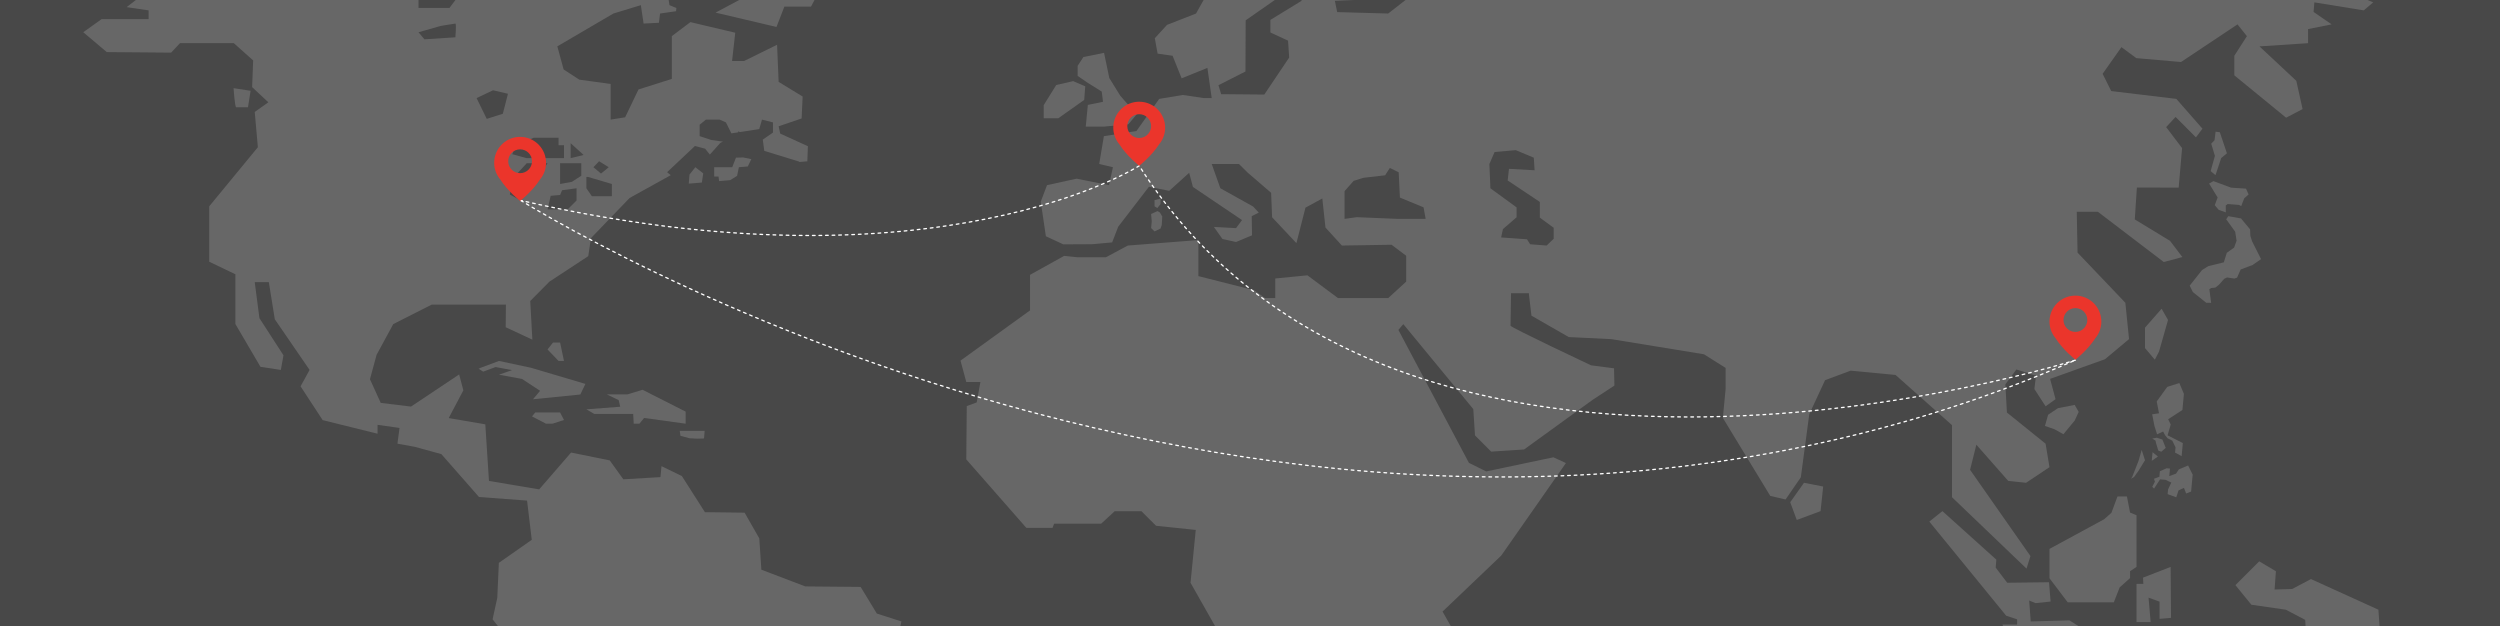
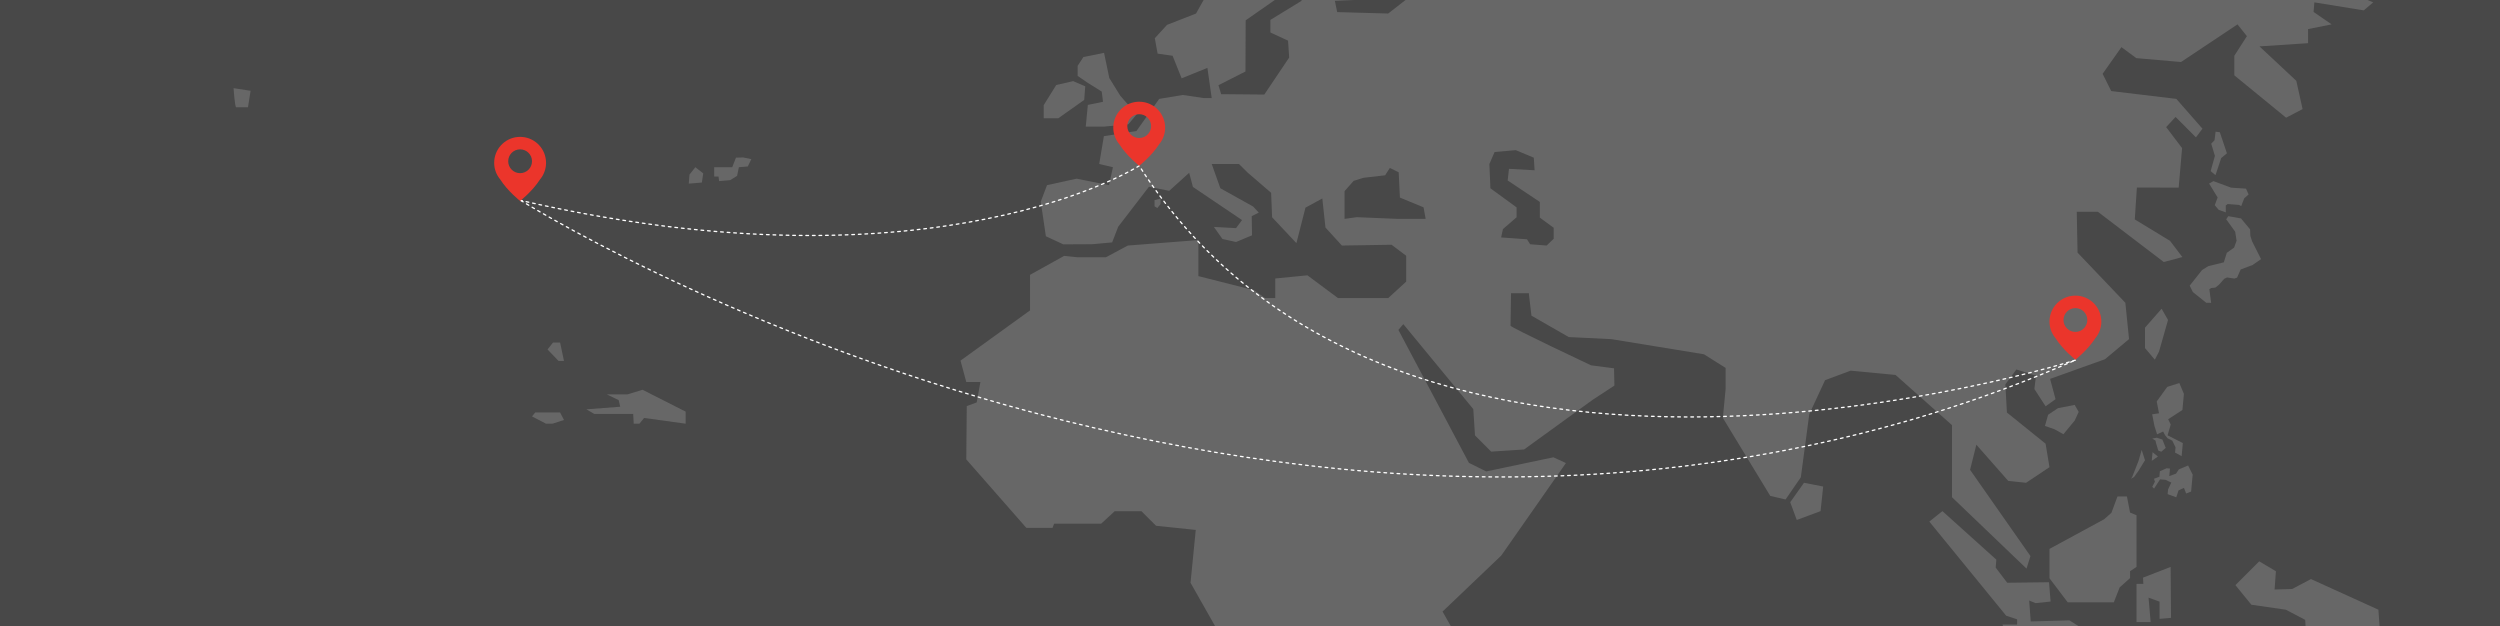
<svg xmlns="http://www.w3.org/2000/svg" id="Calque_1" data-name="Calque 1" viewBox="0 0 1904 477">
  <defs>
    <style>
      .cls-1 {
        fill: #676767;
      }

      .cls-1, .cls-2, .cls-3 {
        stroke-width: 0px;
      }

      .cls-2 {
        fill: #484848;
      }

      .cls-3 {
        fill: #eb352b;
      }

      .cls-4 {
        fill: none;
        stroke: #fff;
        stroke-dasharray: 0 0 2 3;
        stroke-linecap: round;
        stroke-miterlimit: 10;
      }
    </style>
  </defs>
  <rect class="cls-2" x="-39.8" y="-18.43" width="1981.51" height="518.81" />
  <g>
    <polygon class="cls-1" points="1576.1 472.47 1546.6 473.3 1545.42 457.34 1550.19 459.35 1561.73 458.14 1560.54 443.43 1528.68 443.82 1519.92 432.28 1520.4 426.23 1479.35 389.28 1469.36 397.23 1527.89 468.91 1536.24 471.7 1536.24 475.65 1525.09 475.65 1527.89 484.47 1599.95 487.62 1576.1 472.47" />
    <polygon class="cls-1" points="1622.25 435.02 1627.18 431.76 1627.18 392.42 1622.25 390.37 1619.86 378.09 1612.68 378.09 1608.06 390.54 1602.54 395.45 1560.87 418.04 1560.87 440.36 1574.78 458.75 1609.87 458.75 1614.34 447.37 1622.25 440.26 1622.25 435.02" />
    <polygon class="cls-1" points="1653.16 431.76 1632.11 439.93 1632.37 444.65 1627.18 444.65 1627.18 473.76 1637.93 473.76 1636.33 455.18 1644.72 458.21 1644.72 471.32 1653.45 470.57 1653.16 431.76" />
    <polygon class="cls-1" points="1745.68 448.59 1732.33 448.97 1733.33 435.05 1720.61 427.51 1702.49 445.63 1714.64 460.56 1740.9 464.35 1755.64 472.09 1756.04 479.24 1746.47 479.24 1746.87 493.99 1778.73 491.99 1790.28 479.66 1802.63 478.46 1802.63 501.16 1824.13 501.16 1824.13 491.99 1813.36 491.99 1811.38 464.35 1760.03 441.01 1745.68 448.59" />
    <polygon class="cls-1" points="1363.43 382.49 1368.42 396.01 1386.54 389.28 1388.53 370.55 1373.93 367.68 1363.43 382.49" />
    <path class="cls-1" d="m188.86,81.72l1.99-12.58-12.94-1.98c0,.77.98,14.56,1.99,14.56h8.96Z" />
    <polygon class="cls-1" points="839.07 69.74 840.06 77.51 828.5 79.9 826.91 96.42 840.85 96.42 859.37 94.64 868.9 83.27 858.76 79.29 853.21 72.92 844.83 59.4 840.85 40.25 825.12 43.43 820.73 50.18 820.73 57.8 828.29 62.99 839.07 69.74" />
    <polygon class="cls-1" points="825.72 76.1 826.53 65.76 817.34 61.78 804.43 64.74 794.88 80.09 794.88 90.05 806.01 90.05 825.72 76.1" />
    <path class="cls-1" d="m1486.67,378.71l56.73,54.34,3-9.55-45.99-65.68,4.78-19.13,24.31,27.59,13.55,1.4,17.83-11.87-2.95-17.89-29.45-23.73-1.19-21.49,8.38-11.33,14.92,4.77-1.19,10.16,8.53,13.11,7.58-5.38-4.15-15.49,41.79-14.96,18.32-15.32-2.79-27.67-36.42-38.2-.6-31.08h16.12l50.16,38.24,14.14-3.79-9.36-12.32-26.86-16.34,1.59-24.3,31.83.08,2.6-30.09-12.13-16,7.17-7.73,15.51,15.54,4.97-6.59-19.9-22.71-49.56-5.95-6.58-13.15,14.33-20.31,11.34,8.37,34.04,2.96,43.01-28.65,7.17,8.94-9.57,14.94v14.93l39.42,32.25,12.56-6.56-4.79-21.53-28.05-26.23,37.02-2.43v-10.76l17.92-3.56-13.73-9.48.58-7.28,37.64,6.1,7.16-6.1-50.77-21.45-185.15-9.55-17.32-8.79-27.5-4.09-20.68-.69-18.72,18.95-7.93-.61-24.93-18.53h-73.43l-34.08-20.31-68.21,4.32-51.84,23.16.42,26.91-15.95,4.78-3.59-26.91-5.95-9.32-17.92-4.4-4.17,16.11,5.36,13.15-63.7-4.17-30.42,14.1-4.61-13.34-7.57,2.01-5.56,14.75-15.93,12.43-38.86-1.1-1.76-8.56,40.61-1.78,8.35-7.17-48.97-22.7-59.75,1.82-33.43,17.09-12.55,22.4-22.09,8.64-9.3,10.16,2.14,11.74,11.39,1.6,6.9,17.2,19.63-7.95,3.28,23.01h-5.95l-16.16-2.39-17.89,2.99-17.32,24.49-24.8,3.9-3.57,21.19,10.46,2.47-2.99,13.64-24.64-4.93-22.57,4.93-4.77,12.58,3.9,26.34,13.27,6.17,22.19-.11,15.01-1.37,4.6-11.93,23.44-30.47,15.41,3.14,15.22-13.76,2.84,10.77,37.41,25.24-4.56,6.14-16.87-.91,6.5,9.17,10.37,2.31,12.16-5.08-.23-14.63,5.4-2.69-4.34-4.62-24.94-13.91-6.58-18.49h20.75l6.6,6.55,17.89,15.39.76,18.64,18.51,19.71,6.88-27.02,12.84-7.01,2.4,22.14,12.52,13.72,37.81-.61,11.16,8.38v19.7l-13.71,12.55h-38.23l-23.29-17.35-24.48,2.42v14.93h-7.8l-8.33-5.99-42.43-10.76v-27.44l-53.76,4.17-16.69,8.95h-21.34l-10.48-1.06-25.93,14.4v27.1l-52.96,38.25,4.4,16.29h10.74l-2.81,15.56-7.56,2.75-.38,40.63,45.76,52.16h19.94l1.19-3.19h35.84l10.33-9.54h20.33l11.14,11.13,30.24,3.15-3.98,40.26,33.64,59.35-17.72,33.8,1.2,15.96,13.97,13.91v38.33l18.28,24.59v31.87h54.18l40.62-41.8,12.72-22.7,16.32-3.61v-19.1l10.74-12.73,22.72-31.07-4.77-47.31-9.97-17.58,44.72-42.67,49.24-70.43-9.55-4.39-51.14,10.77-13.18-6.52-53.73-101.27,3.76-4.39,53.29,64.69,1.29,20.05,12.33,12.35,25.07-1.63,52.37-37.93,16.42-10.74-.3-13.14-17.49-2.27s-61.32-28.88-61.32-30.18.38-24.78.38-24.78h13.53l2.01,17.13,28.42,16.3,32.47,1.59,70.5,11.52,16.49,10.39v16.14l-2.11,21.94,36.11,59.39,11.66,2.73,11.63-16.91,6.43-48.06,12.03-25.89,19.42-7.24,34.26,3.26,42.98,38.21v54.96ZM991.24.65l-23.72,14.52v9.55l13.45,6.25.87,12.85-18.95,28.2-32.85-.3-2.07-6.82,20.58-10.46.15-38.96,34.95-24.37h7.59V.65Zm73.05,166.04l-30.98-1.28-9.29,1.28v-21.14l6.93-7.81,7.52-2.34,16.44-1.9,3.6-5.61,6.73,3.34.94,19.25,18,7.43,1.6,8.79h-21.49Zm119.01,15.17l-5.4,5.15-12.55-.98-2.41-3.79-19.7-1.41,1.4-6.36,10.39-8.99v-7.54l-19.94-14.55-.78-18.49,3.98-9.14,16.11-1.4,13.74,5.73.61,9.59-19.51-1.1-1,8.87,24.48,16.33v11.94l10.58,7.77v8.38Z" />
    <path class="cls-1" d="m557.67,127.35h-13.74v7.08h3.28s.19,1.51.48,3.49l8.41-.72,5.25-3.26,1.38-6.59,6.8-.58,2.67-5.57-6.23-1.29-5.46.15-2.84,7.28Z" />
    <polygon class="cls-1" points="524.56 139.86 534.55 139.02 535.57 132.05 529.58 127.35 525.11 132.96 524.56 139.86" />
-     <path class="cls-1" d="m655.51,447l-42.2-.39-33.45-12.73-1.59-23.87-11.17-19.56-30.24-.38-17.53-27.48-15.52-7.55-.8,8.34-28.27,1.67-10.35-14.4-29.47-5.98-24.29,28.05-38.23-6.44-2.79-43.1-27.87-4.78,11.16-21.1-3.21-12.13-36.65,24.48-23.06-2.8-8.22-18.04,5.05-18.58,12.71-23.41,29.26-14.82,56.53-.04-.17,17.28,20.31,9.45-1.61-29.46,14.63-14.75,29.56-19.4,2.01-13.68,29.47-30.62,31.32-17.36-2.77-2.28,21.22-19.97,7.77,2.08,3.56,4.47,8.05-8.95,1.97-.91-8.83-1.22-8.95-2.96v-8.68l4.76-3.91h10.46l4.79,2.13,4.15,8.34,5.08-.76v-.72l1.46.5,14.69-2.28,2.08-7.21,8.36,2.13v7.77l-7.77,5.34h.02l1.14,8.56,26.61,8.19s.04.11.08.3l6.1-.53.42-11.52-21.09-9.59-1.19-5.57,17.51-5.95.78-16.71-18.28-11.15-1.2-28.27-25.09,12.36h-9.17l2.4-21.53-34.14-8.08-14.14,10.65v32.6l-25.39,8.03-10.18,21.22-11.03,1.74v-27.13l-23.88-3.29-11.94-7.77-4.79-17.59,42.71-25.01,20.9-6.37,2.09,14.02,11.65-.6.89-7.05,12.19-1.75.21-2.46-5.23-2.16-1.19-7.47,14.97-1.24,9.04-9.4.49-.68.11.03,2.77-2.84,31.46-3.98,13.91,11.83-36.48,19.45,46.42,10.91,6.01-15.5h20.29l7.18-13.52-14.35-3.6v-17.09l-44.99-19.94-31.06,3.56-17.53,9.17,1.19,22.29-18.3-2.77-2.82-12.31,17.54-15.96-31.85-1.59-9.15,2.76-3.98,10.77,11.94,2.01-2.38,11.94-20.32,1.21-3.19,7.96-29.44.76s-.8-16.67-1.99-16.67,23.08-.42,23.08-.42l17.53-17.14-9.57-4.77-12.73,12.35-21.11-1.17-12.74-17.55h-27.08l-28.27,21.11h25.91l2.37,7.58-6.77,6.36,28.68.76,4.37,10.39-32.27-1.21-1.57-7.96-20.29-4.4-10.77-5.95-47.77.42-14.75,14.32-9.95-.83-11.14-6.37-33.05-9.93h-60.53l-35.04,23.88-23.48,3.6-10.76,8.37,16.72,2.47v6.67h-35.82l-13.95,9.97,17.91,15.12,48.99.42,6.76-7.21h41.01l14.72,13.16-.78,20.31,12.33,11.56-10.35,7.35,2.38,26.87-37.03,44.99v42.22l19.92,9.55v37.9l19.1,32.59,15.52,2.35,1.99-11.14-18.31-28.28-3.58-27.44h10.74l4.55,28.28,26.49,38.58-6.86,12.51,16.83,25.73,41.8,10.35v-6.76l16.73,2.36-1.59,11.98,13.13,2.39,20.31,5.56,28.68,32.67,36.61,2.73,3.58,29.87-25.07,17.54-1.2,26.68-3.58,16.34,36.23,45.4,2.78,15.51s13.16,3.56,14.74,3.56,29.47,21.11,29.47,21.11v82.02l9.95,2.8-6.78,37.83,16.74,22.3-3.09,37.51,22.1,38.84,28.37,24.75,28.52.57,2.78-9.17-20.94-17.63,1.19-8.79,3.77-10.73.79-10.95-14.15-.39-7.15-9.02,11.75-11.34,1.59-8.56-13.13-3.76.78-7.95,18.72-2.84,28.48-13.68,9.55-17.51,29.86-38.24-6.78-29.9,9.17-15.92,27.48.83,18.5-14.62,5.99-57.65,20.5-26.08,3.58-16.7-18.7-5.99-12.35-20.31Zm-216.41-294.33l-6.86,6.86h-15.23l2.39-10.42,7.18-.61,1.5-3.6,11.03-1.51v9.29Zm3.6-18.8l-7.18,4.62-8.94,1.63v-15.81h16.13v9.55Zm13.57-11.06l7.33,4.55-5.86,4.84-5.8-4.84,4.32-4.55Zm-9.68,11.93h1.19l18.21,5.38v9.29h-15.24l-4.16-6.02v-8.65Zm-11.98-25.69l9.88,8.98-9.88,2.39v-11.37Zm-41.8,1.51l13.76-5.68h18.82v5.68h4.15v9.86h-28.65l-10.74-3,2.67-6.86Zm-2.67,25.66l11.05-11.91h15.83l-20.3,28.35-8.37-4.47,1.8-11.98Zm-14.63-67.47l11.35,2.65-3.9,15.23-12.24,3.91-7.76-15.84,12.55-5.96ZM318.74-3.52v-.87h10.46l.91-3.6h17.11V-.52l-4.89,6.56h-23.59V-3.52Zm16.73,23.31s10.46-1.83,11.35-1.83,0,10.46,0,10.46l-23.59,1.52-4.49-5.38,16.73-4.77Z" />
  </g>
  <path class="cls-4" d="m396.7,152.67s599.47,377.52,1183.93,121.6" />
  <path class="cls-4" d="m867.62,126.27s-154.06,99.2-470.92,26.4" />
  <path class="cls-4" d="m1580.63,274.26s-514.76,164.6-713.01-148" />
  <path class="cls-3" d="m415.77,122.12c-.94-10.03-9.39-17.88-19.66-17.88s-18.71,7.85-19.66,17.88c-.08.56-.11,1.18-.09,1.87,0,4.82,1.73,9.22,4.59,12.65,5.83,9.12,15.17,16.4,15.17,16.4,0,0,9.33-7.28,15.17-16.4,2.86-3.43,4.58-7.83,4.58-12.65.02-.69-.01-1.31-.09-1.87Zm-19.66,9.76c-5.01,0-9.07-4.06-9.07-9.07s4.06-9.07,9.07-9.07,9.07,4.06,9.07,9.07-4.06,9.07-9.07,9.07Z" />
  <path class="cls-3" d="m887.28,95.35c-.94-10.03-9.39-17.88-19.66-17.88s-18.71,7.85-19.66,17.88c-.08.56-.11,1.18-.09,1.87,0,4.82,1.73,9.22,4.59,12.65,5.83,9.12,15.17,16.4,15.17,16.4,0,0,9.33-7.28,15.17-16.4,2.86-3.43,4.58-7.83,4.58-12.65.02-.69-.01-1.31-.09-1.87Zm-19.66,9.76c-5.01,0-9.07-4.06-9.07-9.07s4.06-9.07,9.07-9.07,9.07,4.06,9.07,9.07-4.06,9.07-9.07,9.07Z" />
  <path class="cls-3" d="m1600.29,243.03c-.94-10.03-9.39-17.88-19.66-17.88s-18.71,7.85-19.66,17.88c-.08.56-.11,1.18-.09,1.87,0,4.82,1.73,9.22,4.59,12.65,5.83,9.12,15.17,16.4,15.17,16.4,0,0,9.33-7.28,15.17-16.4,2.86-3.43,4.58-7.83,4.58-12.65.02-.69-.01-1.31-.09-1.87Zm-19.66,9.76c-5.01,0-9.07-4.06-9.07-9.07s4.06-9.07,9.07-9.07,9.07,4.06,9.07,9.07-4.06,9.07-9.07,9.07Z" />
-   <polygon class="cls-1" points="366.01 280.13 380.03 274.89 404.54 280.13 445.85 292.39 441.97 300.45 405.93 304.07 411.34 297.65 397.58 288.6 380.03 285.38 389.99 281.88 377.42 279.54 368 283.05 364.51 280.86 366.01 280.13" />
  <polygon class="cls-1" points="462.08 300.35 477.9 300.35 489.37 296.85 522.19 313.49 522.19 322.69 490.55 318.31 486.99 322.69 482.64 322.69 482.25 315.24 452.59 315.24 446.58 311.74 472.36 309.77 471.18 304.73 462.08 300.35" />
  <g>
    <g>
      <polygon class="cls-1" points="1682.45 139.79 1685.75 137.95 1699.24 142.93 1710.58 143.67 1712.52 148.09 1709.22 150.99 1706.9 156.96 1705.24 156.07 1696.56 155.38 1695.14 156.5 1695.17 161.74 1689.73 159.81 1686.77 156.22 1688.95 150.4 1682.45 139.79" />
      <polygon class="cls-1" points="1697.05 164.64 1695.48 167.02 1702.32 176.48 1703.38 183.28 1701.52 188.54 1695.93 192.54 1693.66 199.81 1681.95 202.64 1677.05 205.7 1667.68 217.54 1670.08 222.41 1680.29 230.6 1684 230.65 1682.66 220.22 1684.04 219.37 1687.22 219.03 1689.85 216.97 1694 212.29 1696.12 211.32 1701.73 212.15 1703.75 211.46 1706.48 205.25 1715.51 201.84 1722.02 197.35 1715.18 183.76 1713.89 179.73 1713.68 174.71 1706.76 166.36 1697.05 164.64" />
    </g>
    <polygon class="cls-1" points="1686.58 106.83 1684.05 109.42 1686.88 118.72 1683.64 130.3 1687.32 133.41 1691.68 120.35 1696.02 116.75 1690.62 100.72 1687.4 100.31 1686.58 106.83" />
  </g>
  <g>
    <polygon class="cls-1" points="879.3 152.4 883.87 151.28 883.87 155.43 881.43 158.45 879.3 157.12 879.3 152.4" />
-     <polygon class="cls-1" points="876.69 162.96 881.58 160.77 883.35 161.79 885.17 164.86 884.8 171.29 883.87 174.05 879.3 176.24 876.69 173.66 877.17 168.66 876.69 162.96" />
  </g>
  <polygon class="cls-1" points="421.19 260.88 426.57 260.88 429.53 274.89 425.36 274.89 417 266.13 421.19 260.88" />
  <polygon class="cls-1" points="407.62 314.15 426.57 314.15 429.53 319.84 420.76 322.69 415.86 322.69 405.18 317.14 407.62 314.15" />
-   <polygon class="cls-1" points="517.7 328.16 536.65 328.16 536.19 333.94 530.77 334.08 525.22 333.78 518.23 331.94 517.7 328.16" />
  <g>
    <polygon class="cls-1" points="1644.58 363.08 1644.97 358.88 1650.13 356.63 1652.66 356.87 1652.13 362.56 1657.24 360.76 1659.4 357.49 1666.47 354.51 1669.94 361.48 1669.08 370.77 1668.75 374.38 1664.97 375.83 1663.28 371.58 1659.16 373.5 1657.45 378.73 1650.87 376.35 1651.19 372.77 1653.66 367.54 1649.32 365.46 1645.12 365.07 1640.55 372.08 1639.16 370.74 1641.18 366.85 1640.48 364.64 1644.58 363.08" />
    <polygon class="cls-1" points="1647.44 328.63 1642.83 330.79 1640.78 324.24 1639.09 315.56 1644.31 314.75 1642.56 305.75 1650.56 294.67 1659.77 291.7 1663.26 299.98 1662.7 306.08 1662.13 312.24 1651.28 319.27 1653.22 323.33 1650.82 331.53 1662.44 337.45 1661.53 347.4 1656.52 344.68 1656.89 340.66 1654.4 335.58 1650.84 333.8 1648.95 331.52 1647.44 328.63" />
    <polygon class="cls-1" points="1638.77 350.99 1643.48 347.69 1639.38 344.4 1638.77 350.99" />
    <polygon class="cls-1" points="1639.17 334.02 1642.6 333.36 1646.88 334.73 1649.42 341.11 1646.02 344.04 1643.78 343.18 1642.17 337.96 1641.62 335.54 1639.17 334.02" />
    <polygon class="cls-1" points="1623.94 363.12 1628.69 351.04 1631.11 342.66 1633.63 350.52 1628.61 358.68 1625.33 363.25 1622.94 364.63 1623.94 363.12" />
  </g>
  <polygon class="cls-1" points="1633.63 265.09 1633.63 249.54 1646.28 235.11 1651.17 243.71 1644.3 267.79 1641.13 273.94 1633.63 265.09" />
  <polygon class="cls-1" points="1559.85 315.87 1567.36 310.85 1580.09 308.39 1583.13 313.72 1580.09 320.29 1571.49 330.71 1564.82 326.96 1557.44 324.39 1559.85 315.87" />
</svg>